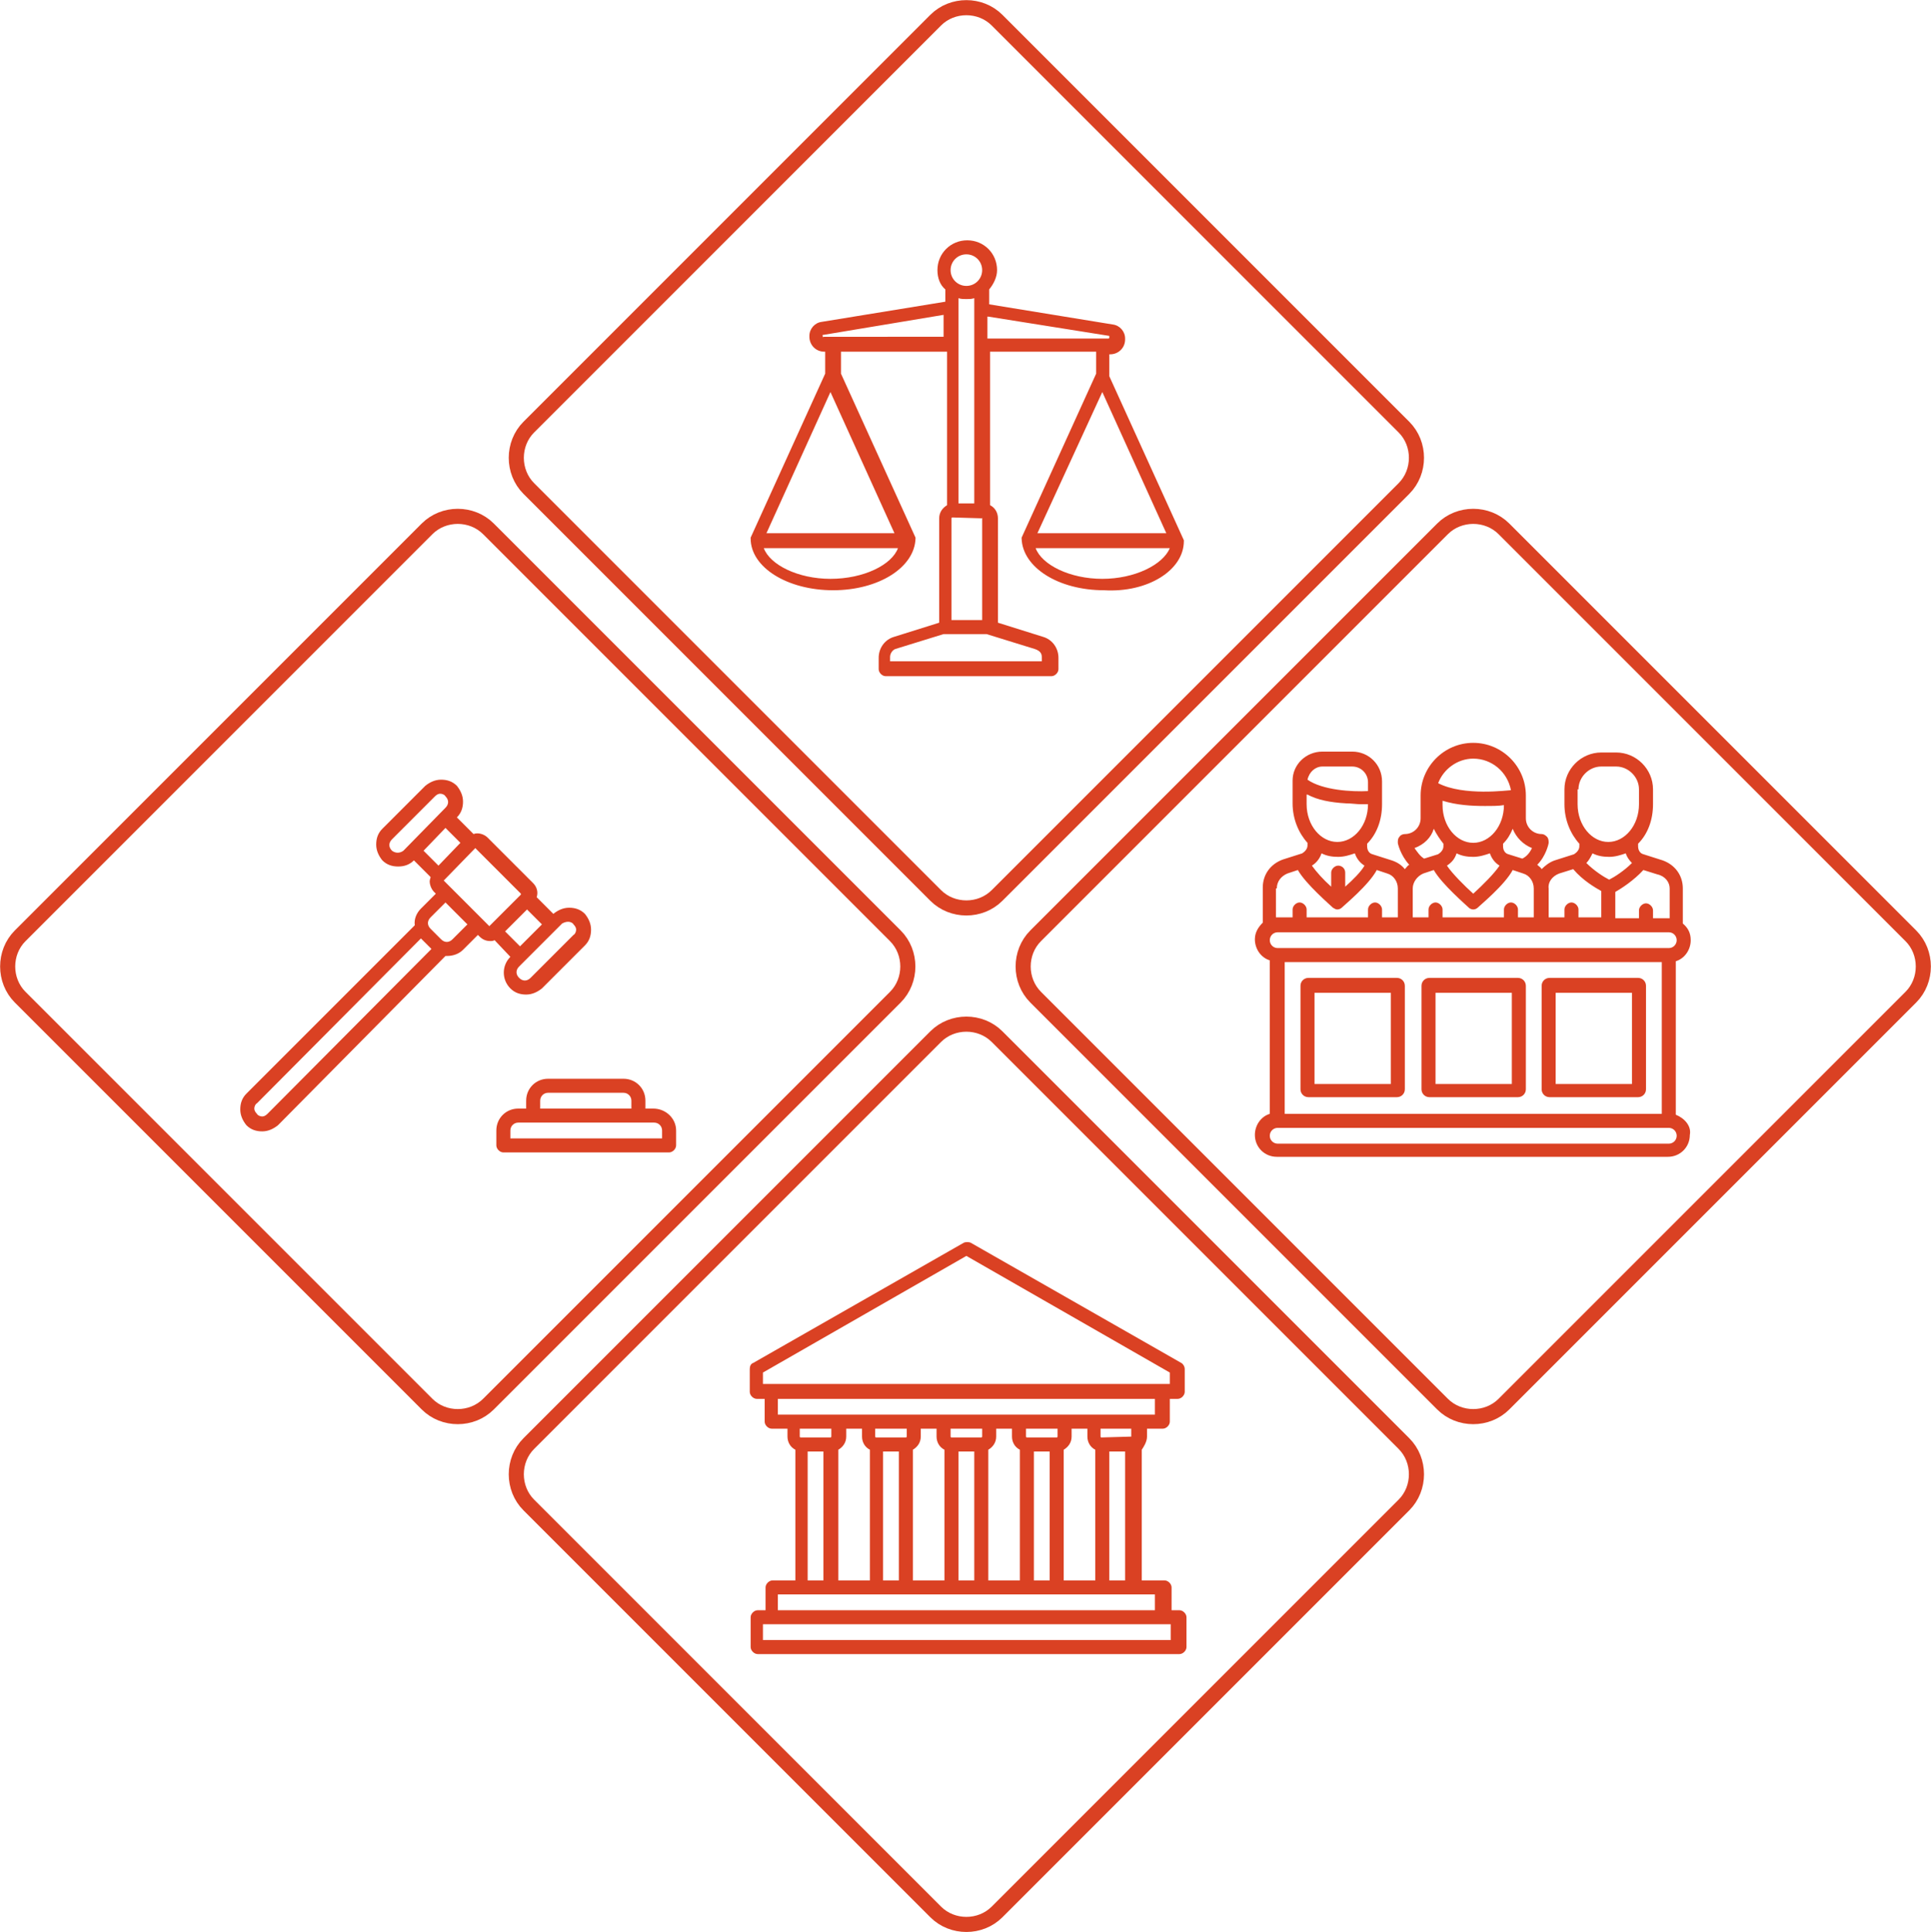
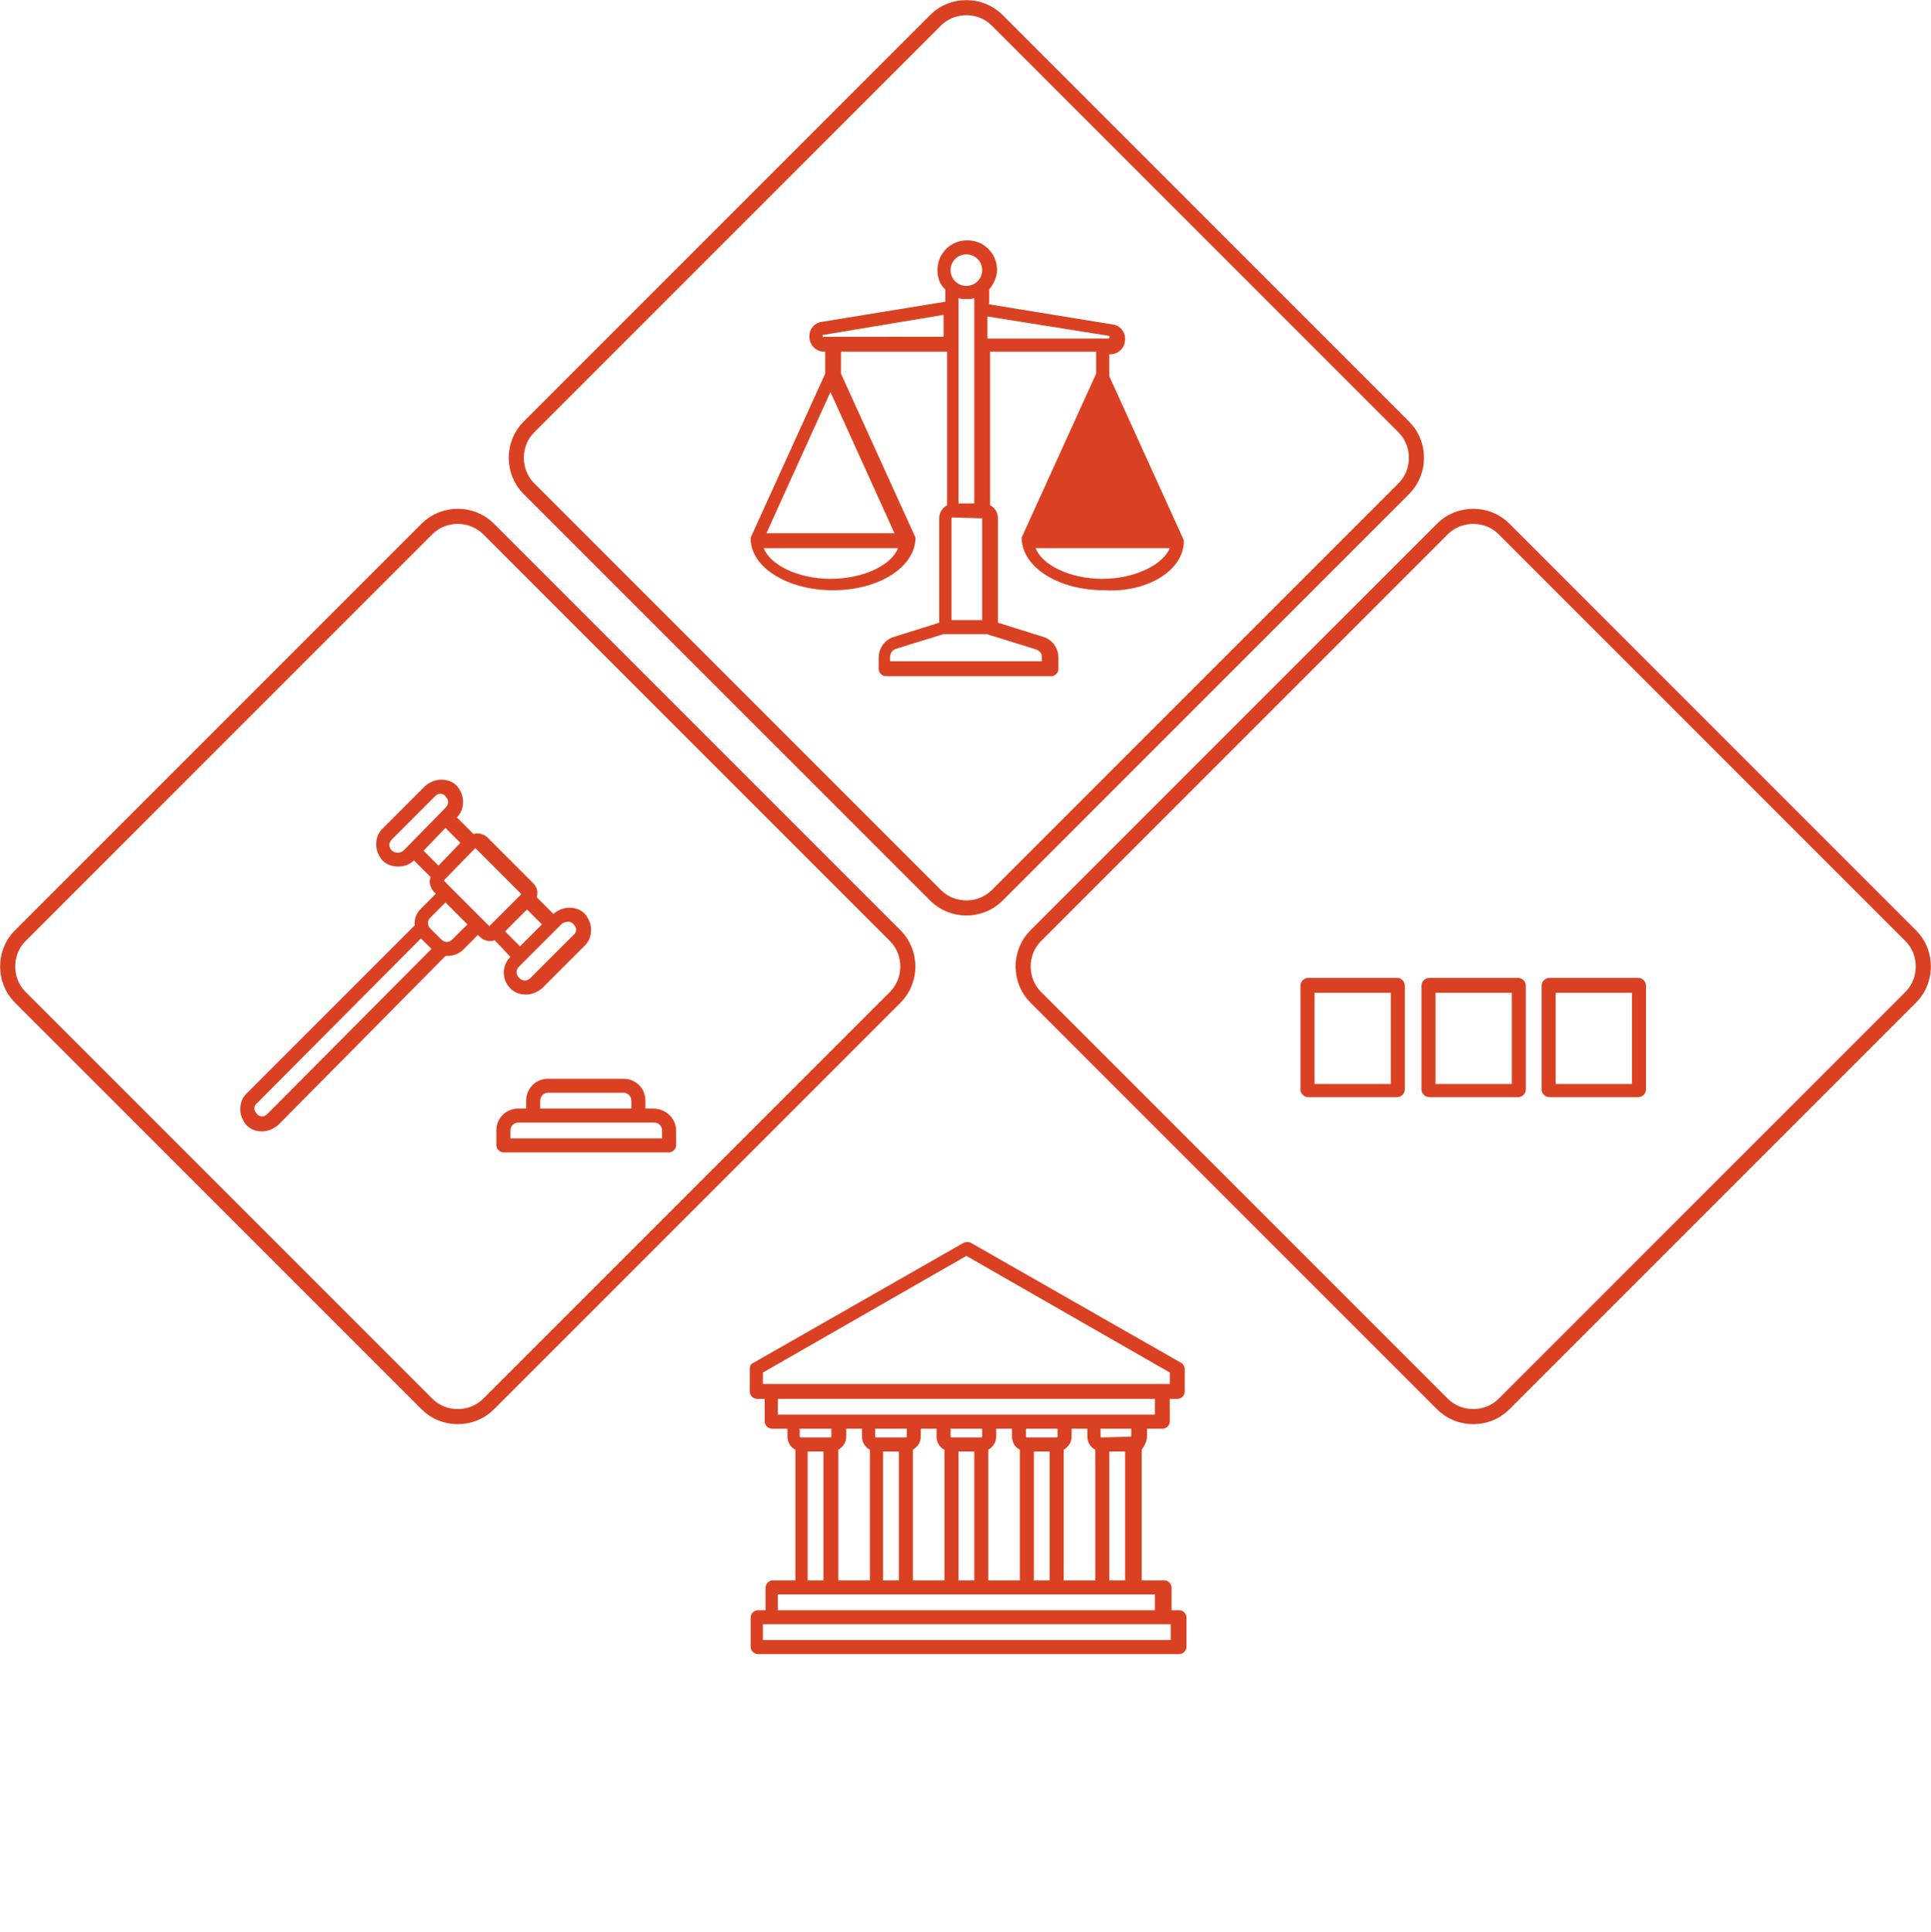
<svg xmlns="http://www.w3.org/2000/svg" version="1.1" x="0px" y="0px" viewBox="0 0 220.2 220.3" style="enable-background:new 0 0 220.2 220.3;" xml:space="preserve">
  <style type="text/css">
	.st0{fill:#FFFFFF;}
	.st1{fill:#F6F6F6;}
	.st2{fill:#F4F4F4;}
	.st3{fill:none;stroke:#000000;stroke-width:1.743;stroke-miterlimit:10;}
	.st4{fill:#DA4123;}
	.st5{fill:none;stroke:#DA4123;stroke-width:1.722;stroke-miterlimit:10;}
	.st6{fill:#DB4123;}
	.st7{fill:#80807F;}
	.st8{fill:#DD4123;}
</style>
  <g id="Layer_1">
</g>
  <g id="Layer_2">
    <g>
      <g>
-         <path class="st4" d="M191.1,127.1v-17.5c1-0.3,1.7-1.3,1.7-2.4c0-0.8-0.3-1.4-0.9-1.9v-4c0-1.5-0.9-2.7-2.3-3.2l-2.2-0.7     c-0.4-0.1-0.6-0.5-0.6-0.9v-0.3c1.1-1.1,1.7-2.7,1.7-4.5V90c0-2.3-1.9-4.2-4.2-4.2h-1.7c-2.3,0-4.2,1.9-4.2,4.2v1.7     c0,1.8,0.7,3.4,1.7,4.5v0.3c0,0.4-0.3,0.7-0.6,0.9l-2.2,0.7c-0.6,0.2-1.1,0.6-1.5,1c-0.1-0.2-0.3-0.3-0.5-0.5     c1-1,1.3-2.4,1.3-2.5c0-0.2,0-0.5-0.2-0.7c-0.2-0.2-0.4-0.3-0.6-0.3c-1,0-1.8-0.8-1.8-1.8v-2.6c0-3.3-2.7-6-6-6c-3.3,0-6,2.7-6,6     v2.6c0,1-0.8,1.8-1.8,1.8c-0.2,0-0.5,0.1-0.6,0.3c-0.2,0.2-0.2,0.4-0.2,0.7c0,0.1,0.3,1.4,1.3,2.5c-0.2,0.1-0.3,0.3-0.5,0.5     c-0.4-0.5-0.9-0.8-1.5-1l-2.2-0.7c-0.4-0.1-0.6-0.5-0.6-0.9v-0.3c1.1-1.1,1.7-2.7,1.7-4.5v-2.6c0-1.9-1.5-3.4-3.4-3.4h-3.4     c-1.9,0-3.4,1.5-3.4,3.3c0,0,0,0,0,0c0,0,0,0,0,0v2.6c0,1.8,0.7,3.4,1.7,4.5v0.3c0,0.4-0.3,0.7-0.6,0.9l-2.2,0.7     c-1.4,0.5-2.3,1.7-2.3,3.2v4c-0.5,0.5-0.9,1.1-0.9,1.9c0,1.1,0.7,2.1,1.7,2.4v17.5c-1,0.3-1.7,1.3-1.7,2.4c0,1.4,1.1,2.5,2.5,2.5     h44.6c1.4,0,2.5-1.1,2.5-2.5C192.9,128.4,192.1,127.5,191.1,127.1L191.1,127.1z M146.5,127v-17.3h43V127H146.5z M190.4,101.3v3.4     c0,0,0,0-0.1,0h-1.8v-0.9c0-0.4-0.4-0.8-0.8-0.8c-0.4,0-0.8,0.4-0.8,0.8v0.9h-2.7v-3c0.7-0.4,2.1-1.3,3.2-2.5c0,0,0,0,0,0     l1.6,0.5C189.9,99.9,190.4,100.6,190.4,101.3L190.4,101.3z M181.6,97.3c0.6,0.3,1.2,0.4,1.9,0.4c0.7,0,1.3-0.2,1.9-0.4     c0.1,0.4,0.4,0.8,0.7,1.1c-0.9,0.9-2,1.6-2.6,1.9c-0.6-0.3-1.7-1-2.6-1.9C181.2,98.1,181.4,97.7,181.6,97.3L181.6,97.3z M180,90     c0-1.4,1.2-2.6,2.6-2.6h1.7c1.4,0,2.6,1.2,2.6,2.6v1.7c0,2.4-1.6,4.3-3.5,4.3c-1.9,0-3.5-1.9-3.5-4.3V90z M177.8,99.6l1.6-0.5     c0,0,0,0,0,0c1.1,1.3,2.5,2.1,3.2,2.5v3H180v-0.9c0-0.4-0.4-0.8-0.8-0.8c-0.4,0-0.8,0.4-0.8,0.8v0.9h-1.8v-3.3     C176.5,100.6,177,99.9,177.8,99.6L177.8,99.6z M174.7,96.7c-0.2,0.4-0.5,0.9-1.1,1.2l-1.6-0.5c-0.4-0.1-0.6-0.5-0.6-0.9v-0.3     c0.5-0.5,0.8-1,1.1-1.7C172.9,95.5,173.7,96.3,174.7,96.7L174.7,96.7z M164.5,91.3c1.6,0.5,3.3,0.6,4.8,0.6c0.9,0,1.6,0,2.2-0.1     c0,2.4-1.6,4.3-3.5,4.3c-1.9,0-3.5-1.9-3.5-4.3V91.3z M166.1,97.3c0.6,0.3,1.2,0.4,1.9,0.4c0.7,0,1.3-0.2,1.9-0.4     c0.2,0.6,0.6,1.1,1.1,1.4c-0.6,0.9-1.9,2.2-3,3.2c-1-0.9-2.4-2.3-3-3.2C165.6,98.3,165.9,97.9,166.1,97.3L166.1,97.3z M168,86.5     c2.1,0,3.9,1.5,4.3,3.6c-0.3,0-5.4,0.7-8.3-0.8c0,0,0,0,0,0C164.6,87.7,166.2,86.5,168,86.5L168,86.5z M163.5,94.5     c0.3,0.6,0.7,1.2,1.1,1.7v0.3c0,0.4-0.3,0.7-0.6,0.9l-1.6,0.5c-0.5-0.3-0.8-0.8-1.1-1.2C162.4,96.3,163.2,95.5,163.5,94.5     L163.5,94.5z M162.3,99.6l1.2-0.4c0.9,1.6,3.7,4,4,4.3c0.1,0.1,0.3,0.2,0.5,0.2c0.2,0,0.4-0.1,0.5-0.2c0.3-0.3,3.1-2.6,4-4.3     l1.2,0.4c0.7,0.2,1.2,0.9,1.2,1.7v3.3h-1.8v-0.9c0-0.4-0.4-0.8-0.8-0.8c-0.4,0-0.8,0.4-0.8,0.8v0.9h-7v-0.9     c0-0.4-0.4-0.8-0.8-0.8c-0.4,0-0.8,0.4-0.8,0.8v0.9h-1.8v-3.3C161.1,100.6,161.6,99.9,162.3,99.6L162.3,99.6z M152.6,98.7     c-0.4,0-0.8,0.4-0.8,0.8v1.6c-0.9-0.8-1.7-1.7-2.2-2.4c0.5-0.3,0.9-0.8,1.1-1.4c0.6,0.3,1.2,0.4,1.9,0.4c0.7,0,1.3-0.2,1.9-0.4     c0.2,0.6,0.6,1.1,1.1,1.4c-0.4,0.7-1.3,1.6-2.2,2.4v-1.6C153.4,99,153,98.7,152.6,98.7L152.6,98.7z M150.8,87.4h3.4     c1,0,1.8,0.8,1.8,1.8v1c-1.8,0.1-5.2-0.1-6.9-1.3C149.3,88,150,87.4,150.8,87.4L150.8,87.4z M149.1,90.6c1.1,0.6,2.6,0.9,4.4,1     c0.6,0,1.2,0.1,1.7,0.1c0.3,0,0.6,0,0.8,0v0c0,2.4-1.6,4.3-3.5,4.3s-3.5-1.9-3.5-4.3V90.6z M145.6,101.3c0-0.8,0.5-1.4,1.2-1.7     l1.2-0.4c0.9,1.6,3.7,4,4,4.3c0.2,0.1,0.3,0.2,0.5,0.2c0.2,0,0.4-0.1,0.5-0.2c0.3-0.3,3.1-2.6,4-4.3l1.2,0.4     c0.7,0.2,1.2,0.9,1.2,1.7v3.3h-1.8v-0.9c0-0.4-0.4-0.8-0.8-0.8s-0.8,0.4-0.8,0.8v0.9h-7v-0.9c0-0.4-0.4-0.8-0.8-0.8     c-0.4,0-0.8,0.4-0.8,0.8v0.9h-1.8c0,0,0,0-0.1,0V101.3z M145.7,106.3h44.6c0.5,0,0.9,0.4,0.9,0.9s-0.4,0.9-0.9,0.9h-44.6     c-0.5,0-0.9-0.4-0.9-0.9S145.2,106.3,145.7,106.3L145.7,106.3z M190.3,130.4h-44.6c-0.5,0-0.9-0.4-0.9-0.9c0-0.5,0.4-0.9,0.9-0.9     h44.6c0.5,0,0.9,0.4,0.9,0.9C191.2,130,190.8,130.4,190.3,130.4L190.3,130.4z M190.3,130.4" />
        <path class="st4" d="M173.1,111.5H163c-0.5,0-0.9,0.4-0.9,0.9v11.8c0,0.5,0.4,0.9,0.9,0.9h10.1c0.5,0,0.9-0.4,0.9-0.9v-11.8     C174,111.9,173.6,111.5,173.1,111.5L173.1,111.5z M172.4,123.6h-8.7v-10.4h8.7V123.6z M172.4,123.6" />
        <path class="st4" d="M159.3,111.5h-10.1c-0.5,0-0.9,0.4-0.9,0.9v11.8c0,0.5,0.4,0.9,0.9,0.9h10.1c0.5,0,0.9-0.4,0.9-0.9v-11.8     C160.2,111.9,159.8,111.5,159.3,111.5L159.3,111.5z M158.6,123.6h-8.7v-10.4h8.7V123.6z M158.6,123.6" />
        <path class="st4" d="M186.8,111.5h-10.1c-0.5,0-0.9,0.4-0.9,0.9v11.8c0,0.5,0.4,0.9,0.9,0.9h10.1c0.5,0,0.9-0.4,0.9-0.9v-11.8     C187.7,111.9,187.3,111.5,186.8,111.5L186.8,111.5z M186.1,123.6h-8.7v-10.4h8.7V123.6z M186.1,123.6" />
      </g>
      <g>
        <path class="st5" d="M171.5,60.3c-1.9-1.9-5.1-1.9-7,0l-46.4,46.4c-1.9,1.9-1.9,5.1,0,7l46.4,46.4c1.9,1.9,5.1,1.9,7,0l46.4-46.4     c1.9-1.9,1.9-5.1,0-7L171.5,60.3z" />
      </g>
      <g>
        <g>
          <path class="st4" d="M74.5,126.4h-0.9v-0.9c0-1.4-1.1-2.5-2.5-2.5h-8.6c-1.4,0-2.5,1.1-2.5,2.5v0.9h-0.9c-1.4,0-2.5,1.1-2.5,2.5      v1.7c0,0.4,0.4,0.8,0.8,0.8h18.9c0.4,0,0.8-0.4,0.8-0.8v-1.7C77.1,127.5,75.9,126.4,74.5,126.4L74.5,126.4z M61.6,125.5      c0-0.5,0.4-0.9,0.9-0.9h8.6c0.5,0,0.9,0.4,0.9,0.9v0.9H61.6V125.5z M75.4,129.8H58.2v-0.9c0-0.5,0.4-0.9,0.9-0.9h15.5      c0.5,0,0.9,0.4,0.9,0.9V129.8z M75.4,129.8" />
          <path class="st4" d="M58.2,109.1L58.2,109.1c-1,1-1,2.6,0,3.6c0.5,0.5,1.1,0.7,1.8,0.7c0.7,0,1.3-0.3,1.8-0.7l4.9-4.9      c0.5-0.5,0.7-1.1,0.7-1.8c0-0.7-0.3-1.3-0.7-1.8c-0.5-0.5-1.1-0.7-1.8-0.7c-0.7,0-1.3,0.3-1.8,0.7l0,0l-1.9-1.9      c0.2-0.6,0-1.2-0.4-1.6l-5.2-5.2c-0.4-0.4-1.1-0.6-1.6-0.4l-1.9-1.9l0,0c0.5-0.5,0.7-1.1,0.7-1.8c0-0.7-0.3-1.3-0.7-1.8      c-0.5-0.5-1.1-0.7-1.8-0.7c-0.7,0-1.3,0.3-1.8,0.7l-4.9,4.9c-0.5,0.5-0.7,1.1-0.7,1.8c0,0.7,0.3,1.3,0.7,1.8      c0.5,0.5,1.1,0.7,1.8,0.7s1.3-0.2,1.8-0.7l0,0l1.9,1.9c0,0.1-0.1,0.3-0.1,0.5c0,0.4,0.2,0.9,0.5,1.2l0.2,0.2l-1.7,1.7      c-0.5,0.5-0.8,1.2-0.7,1.9l-19.2,19.2c-0.5,0.5-0.7,1.1-0.7,1.8c0,0.7,0.3,1.3,0.7,1.8c0.5,0.5,1.1,0.7,1.8,0.7      c0.7,0,1.3-0.3,1.8-0.7L50.8,109c0.1,0,0.1,0,0.2,0c0.6,0,1.3-0.2,1.8-0.7l1.7-1.7l0.2,0.2c0.3,0.3,0.7,0.5,1.2,0.5      c0.2,0,0.3,0,0.5-0.1L58.2,109.1z M64.8,105.1c0.2,0,0.5,0.1,0.6,0.3c0.2,0.2,0.3,0.4,0.3,0.6s-0.1,0.5-0.3,0.6l-4.9,4.9      c-0.4,0.4-0.9,0.4-1.3,0c-0.4-0.4-0.4-0.9,0-1.3l4.9-4.9C64.3,105.2,64.5,105.1,64.8,105.1L64.8,105.1z M59.3,107.9l-1.7-1.7      l2.5-2.5l1.7,1.7L59.3,107.9z M44.7,97c-0.4-0.4-0.4-0.9,0-1.3l4.9-4.9c0.2-0.2,0.4-0.3,0.6-0.3c0.2,0,0.5,0.1,0.6,0.3      c0.4,0.4,0.4,0.9,0,1.3L46,97C45.6,97.3,45.1,97.3,44.7,97L44.7,97z M50.8,94.4l1.7,1.7L50,98.7l-1.7-1.7L50.8,94.4z M30.5,127      c-0.2,0.2-0.4,0.3-0.6,0.3c-0.2,0-0.5-0.1-0.6-0.3c-0.2-0.2-0.3-0.4-0.3-0.6c0-0.2,0.1-0.5,0.3-0.6L48,107c0,0,0,0,0,0l1.2,1.2      c0,0,0,0,0,0L30.5,127z M51.6,107.1c-0.4,0.4-0.9,0.4-1.3,0l-1.2-1.2c-0.4-0.4-0.4-0.9,0-1.3l1.7-1.7l2.5,2.5L51.6,107.1z       M50.6,100.4C50.6,100.4,50.6,100.4,50.6,100.4C50.6,100.4,50.6,100.4,50.6,100.4l3.6-3.7c0,0,0,0,0,0c0,0,0,0,0,0l5.2,5.2      c0,0,0,0.1,0,0.1l-3.6,3.6c0,0,0,0,0,0c0,0,0,0,0,0L50.6,100.4z M50.6,100.4" />
        </g>
      </g>
      <g>
        <path class="st5" d="M55.7,60.3c-1.9-1.9-5.1-1.9-7,0L2.3,106.7c-1.9,1.9-1.9,5.1,0,7l46.4,46.4c1.9,1.9,5.1,1.9,7,0l46.4-46.4     c1.9-1.9,1.9-5.1,0-7L55.7,60.3z" />
      </g>
      <g>
        <path class="st4" d="M130.8,163.8v-0.9h1.8c0.4,0,0.8-0.4,0.8-0.8v-2.6h0.9c0.4,0,0.8-0.4,0.8-0.8v-2.6c0-0.3-0.2-0.6-0.4-0.7     l-24-13.7c-0.2-0.1-0.6-0.1-0.8,0l-24,13.7c-0.3,0.1-0.4,0.4-0.4,0.7v2.6c0,0.4,0.4,0.8,0.8,0.8h0.9v2.6c0,0.4,0.4,0.8,0.8,0.8     h1.8v0.9c0,0.6,0.3,1.2,0.9,1.5v14.9h-2.6c-0.4,0-0.8,0.4-0.8,0.8v2.6h-0.9c-0.4,0-0.8,0.4-0.8,0.8v3.4c0,0.4,0.4,0.8,0.8,0.8     h48.1c0.4,0,0.8-0.4,0.8-0.8v-3.4c0-0.4-0.4-0.8-0.8-0.8h-0.9V181c0-0.4-0.4-0.8-0.8-0.8h-2.6v-14.9     C130.4,165,130.8,164.4,130.8,163.8L130.8,163.8z M129.1,163.8C129.1,163.8,129.1,163.9,129.1,163.8l-3.5,0.1c0,0-0.1,0-0.1-0.1     v-0.9h3.5V163.8z M121.3,180.2v-14.9c0.5-0.3,0.9-0.8,0.9-1.5v-0.9h1.8v0.9c0,0.6,0.3,1.2,0.9,1.5v14.9H121.3z M117.9,180.2     v-14.7h1.8v14.7H117.9z M112.7,180.2v-14.9c0.5-0.3,0.9-0.8,0.9-1.5v-0.9h1.8v0.9c0,0.6,0.3,1.2,0.9,1.5v14.9H112.7z      M109.3,180.2v-14.7h1.8v14.7H109.3z M104.1,180.2v-14.9c0.5-0.3,0.9-0.8,0.9-1.5v-0.9h1.8v0.9c0,0.6,0.3,1.2,0.9,1.5v14.9H104.1     z M100.7,180.2v-14.7h1.8v14.7H100.7z M95.6,180.2v-14.9c0.5-0.3,0.9-0.8,0.9-1.5v-0.9h1.8v0.9c0,0.6,0.3,1.2,0.9,1.5v14.9H95.6z      M103.4,162.9v0.9c0,0,0,0.1-0.1,0.1h-3.4c0,0-0.1,0-0.1-0.1v-0.9H103.4z M112,162.9v0.9c0,0,0,0.1-0.1,0.1h-3.4     c0,0-0.1,0-0.1-0.1v-0.9H112z M120.6,162.9v0.9c0,0,0,0.1-0.1,0.1h-3.4c0,0-0.1,0-0.1-0.1v-0.9H120.6z M87,156.5l23.2-13.3     l23.2,13.3v1.3H87V156.5z M88.7,159.5h43v1.8h-43V159.5z M94.8,162.9v0.9c0,0,0,0.1-0.1,0.1h-3.4c0,0-0.1,0-0.1-0.1v-0.9H94.8z      M92.1,165.5h1.8v14.7h-1.8V165.5z M133.4,187H87v-1.8h46.5V187z M131.7,183.6h-43v-1.8h43V183.6z M126.5,180.2v-14.7h1.8v14.7     H126.5z M126.5,180.2" />
      </g>
      <g>
-         <path class="st5" d="M113.7,118.2c-1.9-1.9-5.1-1.9-7,0l-46.4,46.4c-1.9,1.9-1.9,5.1,0,7l46.4,46.4c1.9,1.9,5.1,1.9,7,0     l46.4-46.4c1.9-1.9,1.9-5.1,0-7L113.7,118.2z" />
-       </g>
+         </g>
      <g>
-         <path class="st4" d="M135,61.7C135,61.7,135,61.7,135,61.7C135,61.7,135,61.6,135,61.7C135,61.6,135,61.6,135,61.7     c0-0.1,0-0.1,0-0.1c0,0,0,0,0,0c0,0,0,0,0,0c0,0,0,0,0,0c0,0,0,0,0,0c0,0,0,0,0,0c0,0,0,0,0,0c0,0,0,0,0,0l-8.5-18.7v-2.5h0.1     c0.9,0,1.7-0.7,1.7-1.7v-0.1c0-0.8-0.6-1.5-1.4-1.6l-14.1-2.3V33c0.5-0.6,0.9-1.4,0.9-2.2c0-1.9-1.5-3.4-3.4-3.4     c-1.9,0-3.4,1.5-3.4,3.4c0,0.9,0.3,1.7,0.9,2.2v1.4l-14.1,2.3c-0.8,0.1-1.4,0.8-1.4,1.6v0.1c0,0.9,0.7,1.7,1.7,1.7h0.1v2.5     l-8.5,18.7c0,0,0,0,0,0c0,0,0,0,0,0c0,0,0,0,0,0c0,0,0,0,0,0c0,0,0,0,0,0c0,0,0,0,0,0c0,0,0,0,0,0c0,0,0,0,0,0c0,0,0,0,0,0.1     c0,0,0,0,0,0c0,0,0,0,0,0c0,0,0,0,0,0c0,3.3,4.2,5.9,9.4,5.9c5.2,0,9.3-2.6,9.4-5.9c0,0,0,0,0,0c0,0,0,0,0,0c0,0,0,0,0,0     c0,0,0,0,0-0.1c0,0,0,0,0,0c0,0,0,0,0,0c0,0,0,0,0,0c0,0,0,0,0,0c0,0,0,0,0,0c0,0,0,0,0,0c0,0,0,0,0,0c0,0,0,0,0,0l-8.5-18.7     v-2.5h12.1v17.5c-0.5,0.3-0.9,0.8-0.9,1.5v11.9l-5.1,1.6c-1.1,0.3-1.8,1.3-1.8,2.4v1.3c0,0.4,0.4,0.8,0.8,0.8h18.9     c0.4,0,0.8-0.4,0.8-0.8v-1.3c0-1.1-0.7-2.1-1.8-2.4l-5.1-1.6V59.1c0-0.6-0.3-1.2-0.9-1.5V40.1h12.1v2.5l-8.5,18.7c0,0,0,0,0,0     c0,0,0,0,0,0c0,0,0,0,0,0c0,0,0,0,0,0c0,0,0,0,0,0c0,0,0,0,0,0c0,0,0,0,0,0c0,0,0,0,0,0c0,0,0,0,0,0.1c0,0,0,0,0,0c0,0,0,0,0,0     c0,0,0,0,0,0c0.1,3.3,4.2,5.9,9.4,5.9C130.9,67.6,135,65,135,61.7C135,61.7,135,61.7,135,61.7L135,61.7z M94.7,44.7l7.3,16.1     H87.4L94.7,44.7z M94.7,66c-3.7,0-6.9-1.6-7.6-3.5h15.3C101.7,64.4,98.5,66,94.7,66L94.7,66z M112,59.1v11.6h-3.5V59.1     c0,0,0-0.1,0.1-0.1L112,59.1C111.9,59,112,59,112,59.1L112,59.1z M109.3,57.4V34c0.3,0.1,0.6,0.1,0.9,0.1c0.3,0,0.6,0,0.9-0.1     v23.4H109.3z M110.2,29c1,0,1.8,0.8,1.8,1.8c0,1-0.8,1.8-1.8,1.8c-1,0-1.8-0.8-1.8-1.8C108.4,29.8,109.2,29,110.2,29L110.2,29z      M93.9,38.5C93.9,38.5,93.8,38.5,93.9,38.5l-0.1-0.2c0,0,0,0,0-0.1l13.8-2.3v2.5H93.9z M118.8,74.9v0.5h-17.3v-0.5     c0-0.4,0.3-0.8,0.6-0.9l5.5-1.7h4.9l5.5,1.7C118.6,74.2,118.8,74.5,118.8,74.9L118.8,74.9z M112.7,36.1l13.8,2.2c0,0,0,0,0,0.1     v0.1c0,0,0,0.1-0.1,0.1h-13.8V36.1z M125.7,44.7l7.3,16.1h-14.7L125.7,44.7z M125.7,66c-3.7,0-6.9-1.6-7.6-3.5h15.3     C132.6,64.4,129.4,66,125.7,66L125.7,66z M125.7,66" />
+         <path class="st4" d="M135,61.7C135,61.7,135,61.7,135,61.7C135,61.7,135,61.6,135,61.7C135,61.6,135,61.6,135,61.7     c0-0.1,0-0.1,0-0.1c0,0,0,0,0,0c0,0,0,0,0,0c0,0,0,0,0,0c0,0,0,0,0,0c0,0,0,0,0,0c0,0,0,0,0,0c0,0,0,0,0,0l-8.5-18.7v-2.5h0.1     c0.9,0,1.7-0.7,1.7-1.7v-0.1c0-0.8-0.6-1.5-1.4-1.6l-14.1-2.3V33c0.5-0.6,0.9-1.4,0.9-2.2c0-1.9-1.5-3.4-3.4-3.4     c-1.9,0-3.4,1.5-3.4,3.4c0,0.9,0.3,1.7,0.9,2.2v1.4l-14.1,2.3c-0.8,0.1-1.4,0.8-1.4,1.6v0.1c0,0.9,0.7,1.7,1.7,1.7h0.1v2.5     l-8.5,18.7c0,0,0,0,0,0c0,0,0,0,0,0c0,0,0,0,0,0c0,0,0,0,0,0c0,0,0,0,0,0c0,0,0,0,0,0c0,0,0,0,0,0c0,0,0,0,0,0c0,0,0,0,0,0.1     c0,0,0,0,0,0c0,0,0,0,0,0c0,0,0,0,0,0c0,3.3,4.2,5.9,9.4,5.9c5.2,0,9.3-2.6,9.4-5.9c0,0,0,0,0,0c0,0,0,0,0,0c0,0,0,0,0,0     c0,0,0,0,0-0.1c0,0,0,0,0,0c0,0,0,0,0,0c0,0,0,0,0,0c0,0,0,0,0,0c0,0,0,0,0,0c0,0,0,0,0,0c0,0,0,0,0,0c0,0,0,0,0,0l-8.5-18.7     v-2.5h12.1v17.5c-0.5,0.3-0.9,0.8-0.9,1.5v11.9l-5.1,1.6c-1.1,0.3-1.8,1.3-1.8,2.4v1.3c0,0.4,0.4,0.8,0.8,0.8h18.9     c0.4,0,0.8-0.4,0.8-0.8v-1.3c0-1.1-0.7-2.1-1.8-2.4l-5.1-1.6V59.1c0-0.6-0.3-1.2-0.9-1.5V40.1h12.1v2.5l-8.5,18.7c0,0,0,0,0,0     c0,0,0,0,0,0c0,0,0,0,0,0c0,0,0,0,0,0c0,0,0,0,0,0c0,0,0,0,0,0c0,0,0,0,0,0c0,0,0,0,0,0c0,0,0,0,0,0.1c0,0,0,0,0,0c0,0,0,0,0,0     c0,0,0,0,0,0c0.1,3.3,4.2,5.9,9.4,5.9C130.9,67.6,135,65,135,61.7C135,61.7,135,61.7,135,61.7L135,61.7z M94.7,44.7l7.3,16.1     H87.4L94.7,44.7z M94.7,66c-3.7,0-6.9-1.6-7.6-3.5h15.3C101.7,64.4,98.5,66,94.7,66L94.7,66z M112,59.1v11.6h-3.5V59.1     c0,0,0-0.1,0.1-0.1L112,59.1C111.9,59,112,59,112,59.1L112,59.1z M109.3,57.4V34c0.3,0.1,0.6,0.1,0.9,0.1c0.3,0,0.6,0,0.9-0.1     v23.4H109.3z M110.2,29c1,0,1.8,0.8,1.8,1.8c0,1-0.8,1.8-1.8,1.8c-1,0-1.8-0.8-1.8-1.8C108.4,29.8,109.2,29,110.2,29L110.2,29z      M93.9,38.5C93.9,38.5,93.8,38.5,93.9,38.5l-0.1-0.2c0,0,0,0,0-0.1l13.8-2.3v2.5H93.9z M118.8,74.9v0.5h-17.3v-0.5     c0-0.4,0.3-0.8,0.6-0.9l5.5-1.7h4.9l5.5,1.7C118.6,74.2,118.8,74.5,118.8,74.9L118.8,74.9z M112.7,36.1l13.8,2.2c0,0,0,0,0,0.1     v0.1c0,0,0,0.1-0.1,0.1h-13.8V36.1z M125.7,44.7h-14.7L125.7,44.7z M125.7,66c-3.7,0-6.9-1.6-7.6-3.5h15.3     C132.6,64.4,129.4,66,125.7,66L125.7,66z M125.7,66" />
      </g>
      <g>
        <path class="st5" d="M113.7,2.3c-1.9-1.9-5.1-1.9-7,0L60.3,48.7c-1.9,1.9-1.9,5.1,0,7l46.4,46.4c1.9,1.9,5.1,1.9,7,0l46.4-46.4     c1.9-1.9,1.9-5.1,0-7L113.7,2.3z" />
      </g>
    </g>
  </g>
</svg>